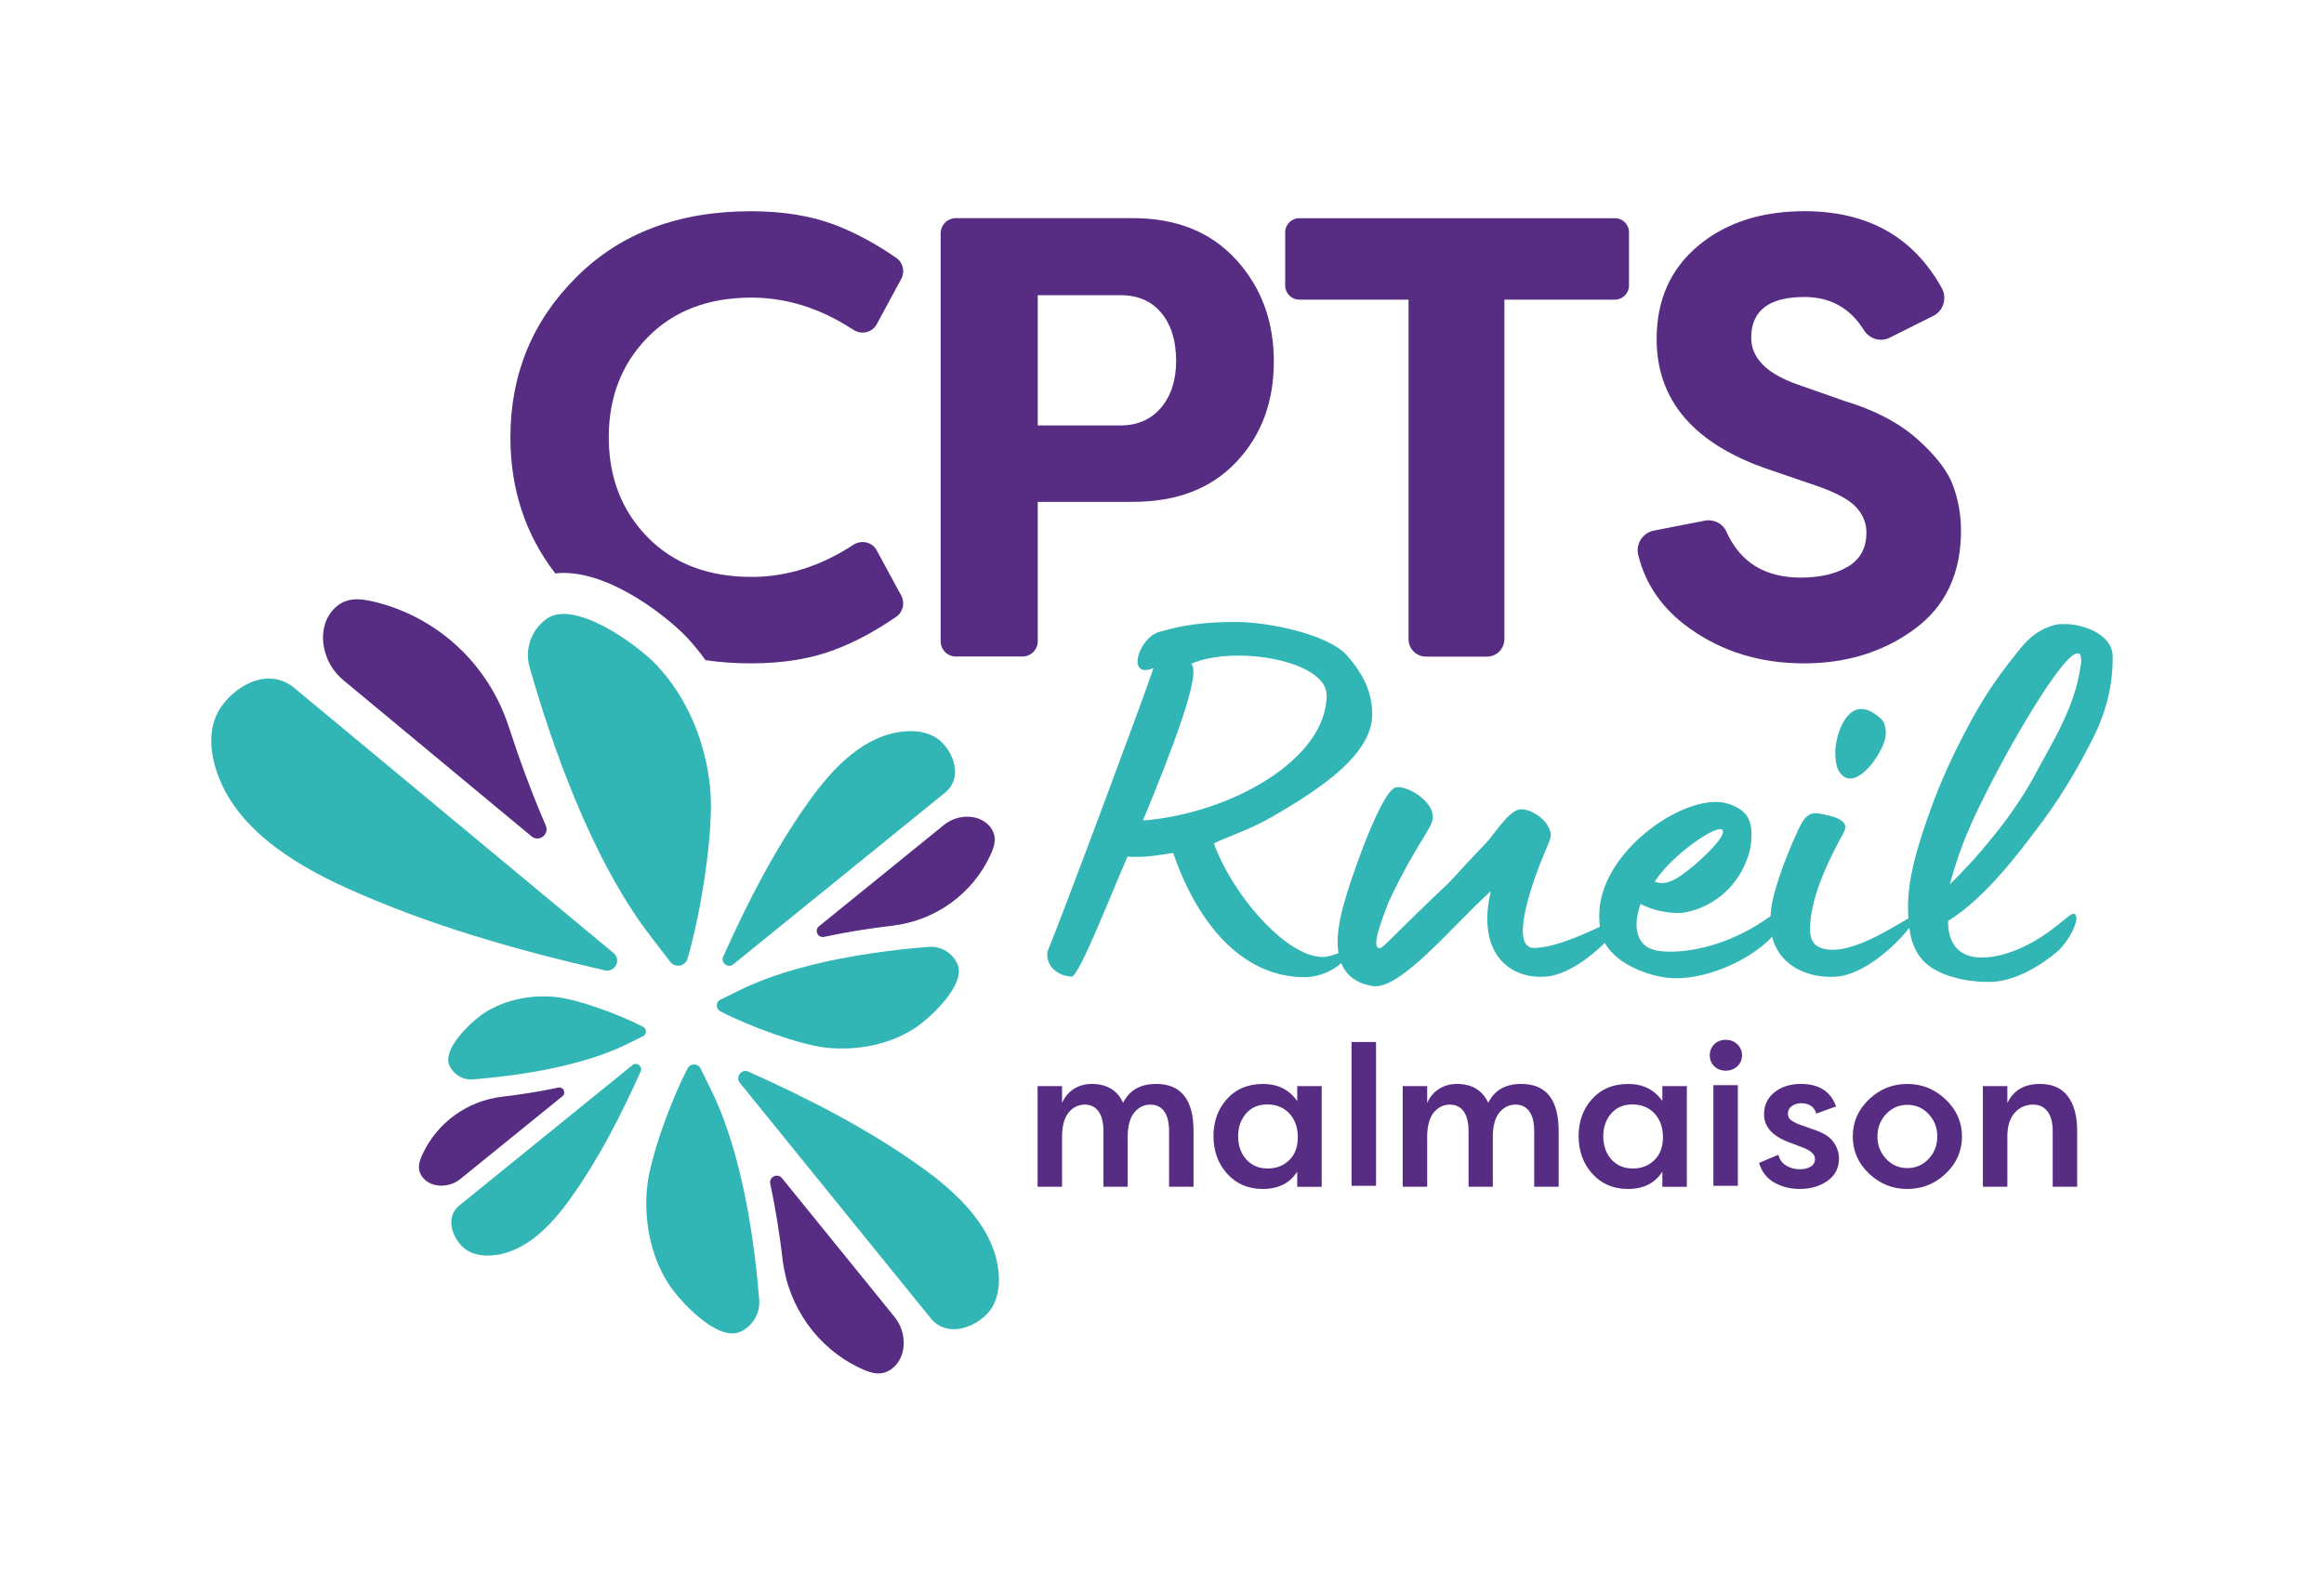
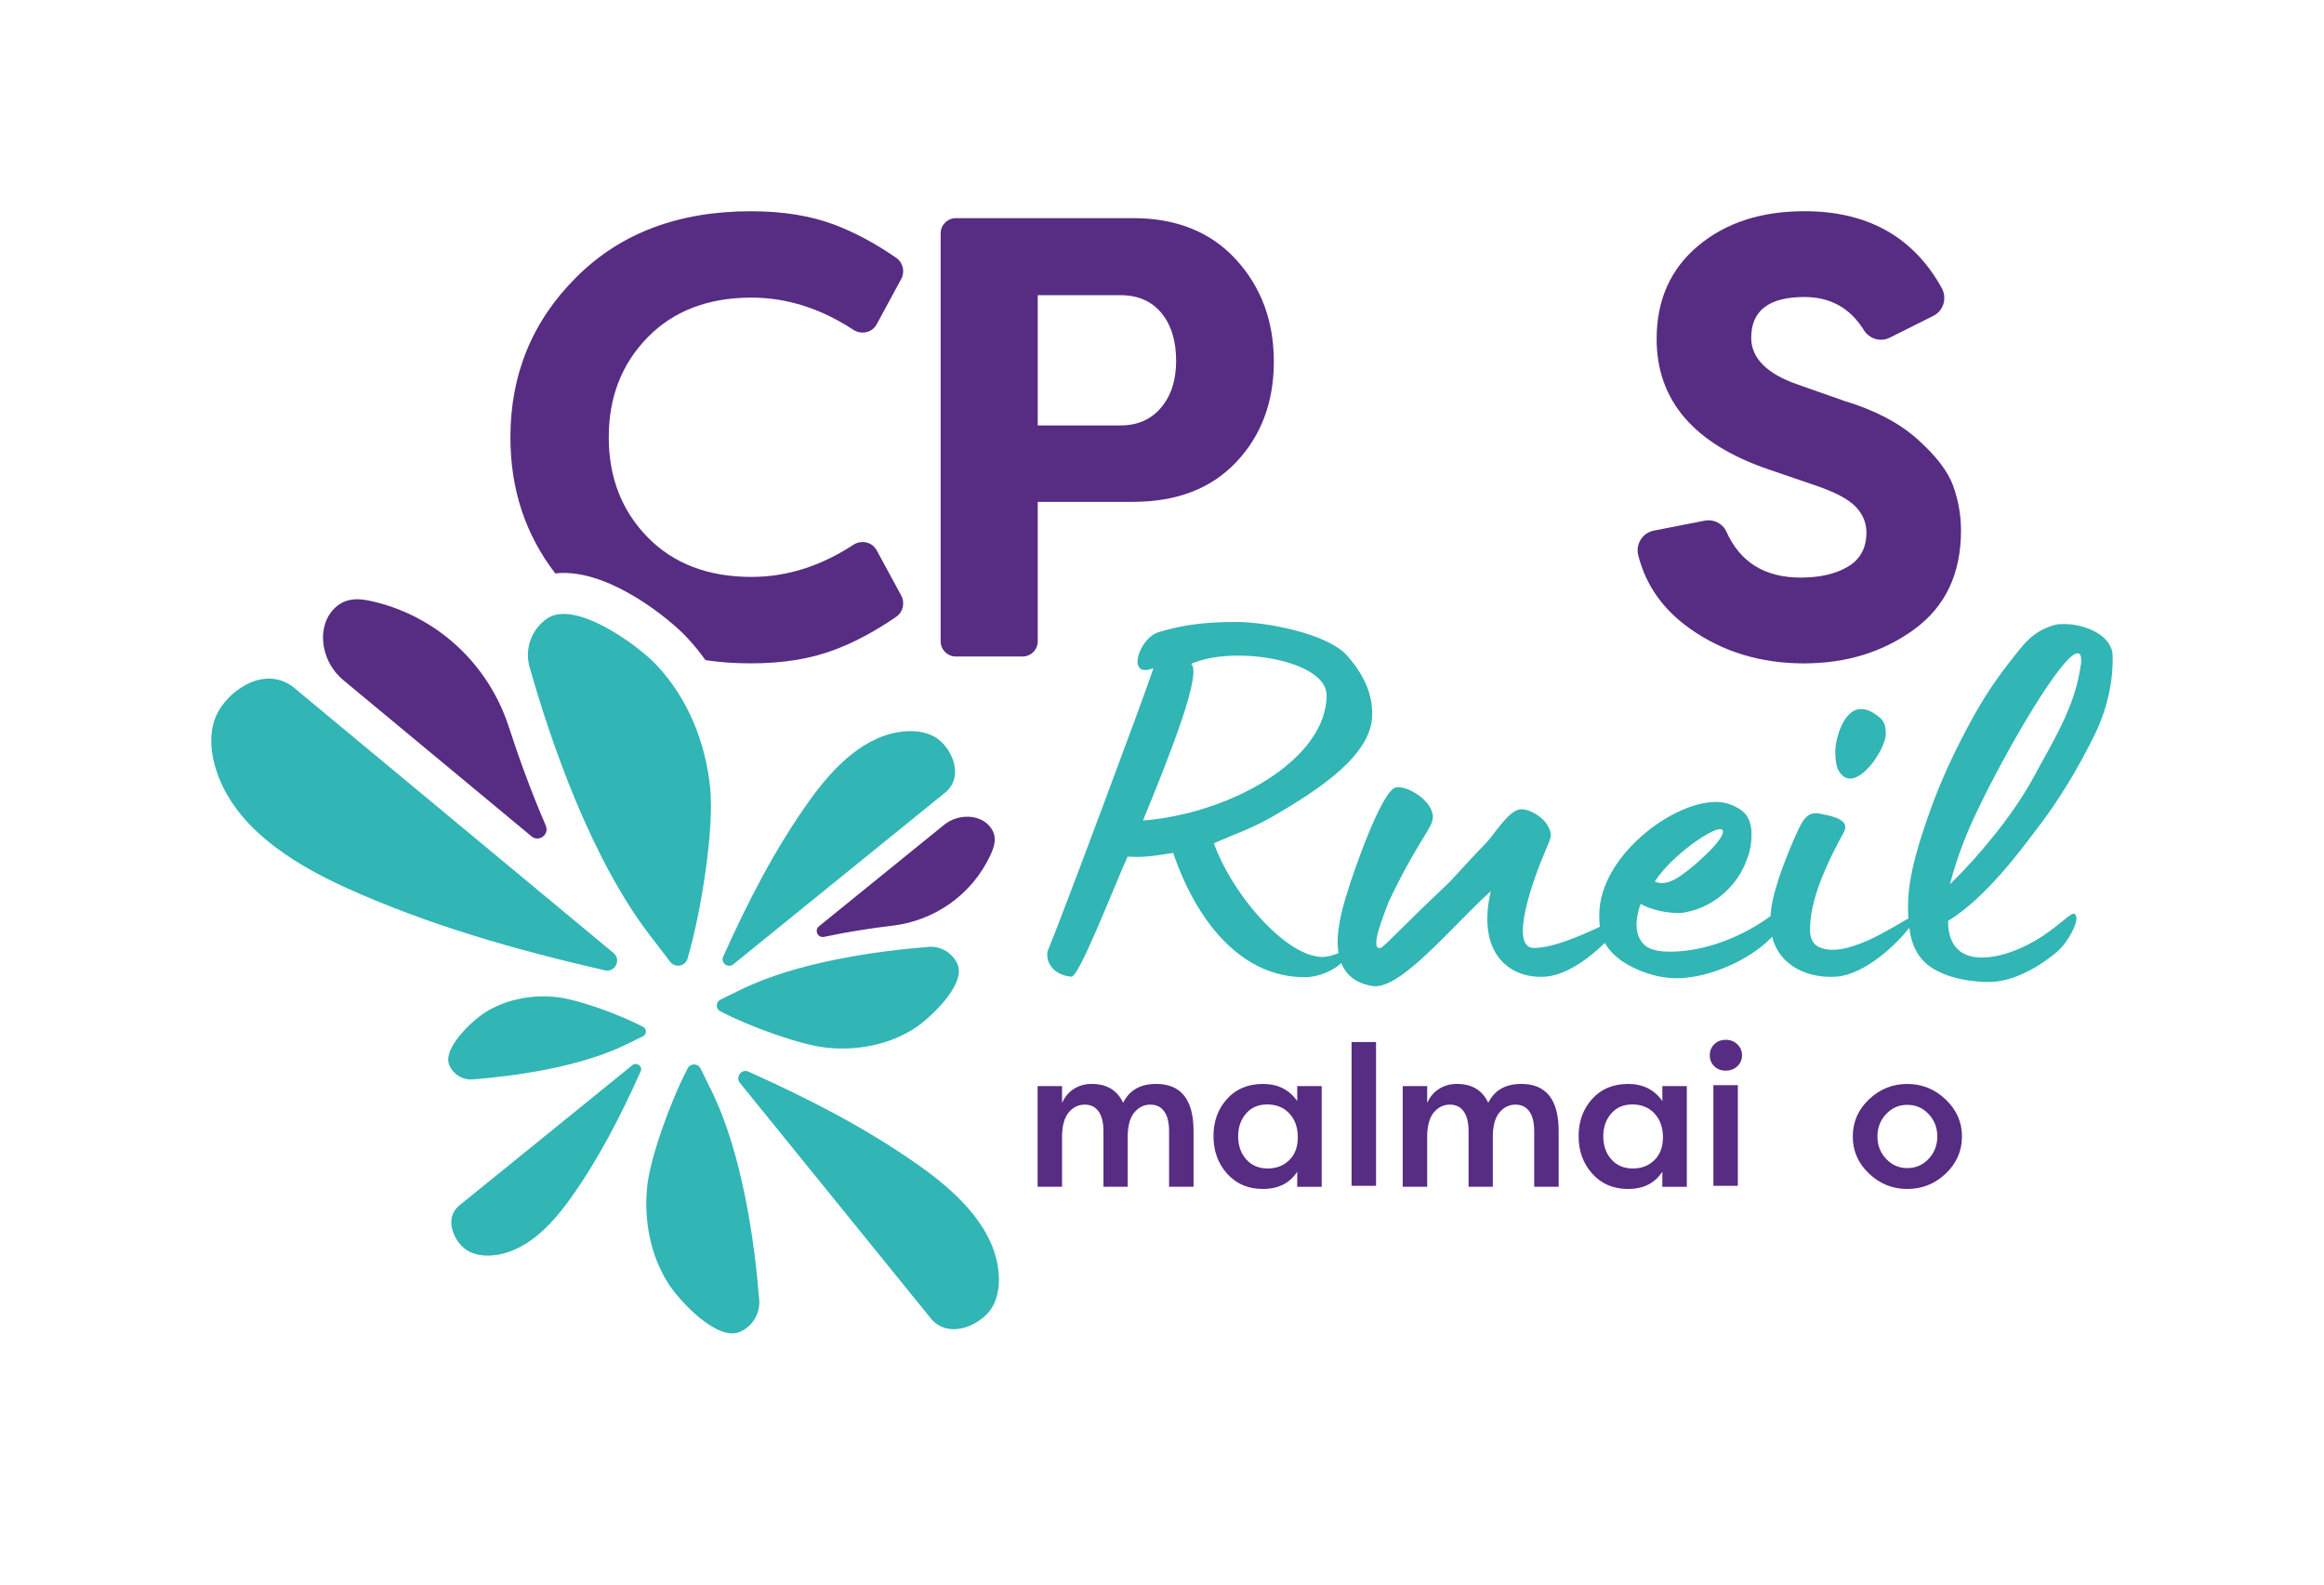
<svg xmlns="http://www.w3.org/2000/svg" width="100%" height="100%" viewBox="0 0 220 150" version="1.1" xml:space="preserve" style="fill-rule:evenodd;clip-rule:evenodd;stroke-linejoin:round;stroke-miterlimit:2;">
  <g transform="matrix(0.966,0,0,0.966,104.457,102.607)">
    <path d="M0,10.078L0,4.639C0,3.783 -0.16,3.132 -0.479,2.691C-0.798,2.248 -1.249,2.028 -1.833,2.028C-2.443,2.028 -2.96,2.275 -3.384,2.769C-3.806,3.262 -4.03,4.016 -4.056,5.029L-4.056,10.078L-6.453,10.078L-6.453,0.214L-4.056,0.214L-4.056,1.872C-3.795,1.274 -3.409,0.812 -2.895,0.487C-2.383,0.164 -1.801,0 -1.15,0C0.33,0 1.356,0.617 1.929,1.851C2.54,0.617 3.617,0 5.164,0C7.607,0 8.829,1.541 8.829,4.62L8.829,10.078L6.432,10.078L6.432,4.639C6.432,3.783 6.272,3.132 5.953,2.691C5.636,2.248 5.183,2.028 4.599,2.028C3.988,2.028 3.472,2.275 3.05,2.769C2.626,3.262 2.404,4.016 2.376,5.029L2.376,10.078L0,10.078Z" style="fill:rgb(87,44,131);fill-rule:nonzero;" />
  </g>
  <g transform="matrix(0.966,0,0,0.966,117.208,107.599)">
    <path d="M0,-0.04C0,0.871 0.262,1.625 0.789,2.223C1.316,2.819 2.019,3.119 2.905,3.119C3.749,3.119 4.45,2.846 5.009,2.301C5.567,1.755 5.848,1.008 5.848,0.059C5.848,-0.903 5.571,-1.679 5.019,-2.271C4.467,-2.861 3.743,-3.157 2.847,-3.157C1.975,-3.157 1.283,-2.859 0.77,-2.261C0.256,-1.663 0,-0.922 0,-0.04M5.79,-4.952L8.187,-4.952L8.187,4.912L5.79,4.912L5.79,3.43C5.061,4.561 3.938,5.126 2.416,5.126C0.987,5.126 -0.176,4.629 -1.073,3.636C-1.969,2.641 -2.416,1.411 -2.416,-0.059C-2.416,-1.501 -1.975,-2.712 -1.092,-3.695C-0.208,-4.675 0.968,-5.166 2.437,-5.166C3.892,-5.166 5.009,-4.606 5.79,-3.489L5.79,-4.952Z" style="fill:rgb(87,44,131);fill-rule:nonzero;" />
  </g>
  <g transform="matrix(-0.966,0,0,0.966,555.441,-151.547)">
    <rect x="440.144" y="258.992" width="2.397" height="14.092" style="fill:rgb(87,44,131);" />
  </g>
  <g transform="matrix(0.966,0,0,0.966,139.021,102.607)">
    <path d="M0,10.078L0,4.639C0,3.783 -0.16,3.132 -0.479,2.691C-0.798,2.248 -1.249,2.028 -1.833,2.028C-2.443,2.028 -2.96,2.275 -3.384,2.769C-3.806,3.262 -4.03,4.016 -4.056,5.029L-4.056,10.078L-6.453,10.078L-6.453,0.214L-4.056,0.214L-4.056,1.872C-3.795,1.274 -3.409,0.812 -2.895,0.487C-2.383,0.164 -1.801,0 -1.15,0C0.33,0 1.356,0.617 1.929,1.851C2.54,0.617 3.617,0 5.164,0C7.607,0 8.829,1.541 8.829,4.62L8.829,10.078L6.432,10.078L6.432,4.639C6.432,3.783 6.272,3.132 5.953,2.691C5.636,2.248 5.183,2.028 4.599,2.028C3.988,2.028 3.472,2.275 3.05,2.769C2.626,3.262 2.404,4.016 2.376,5.029L2.376,10.078L0,10.078Z" style="fill:rgb(87,44,131);fill-rule:nonzero;" />
  </g>
  <g transform="matrix(0.966,0,0,0.966,151.773,107.599)">
    <path d="M0,-0.04C0,0.871 0.262,1.625 0.789,2.223C1.316,2.819 2.019,3.119 2.905,3.119C3.749,3.119 4.45,2.846 5.009,2.301C5.567,1.755 5.848,1.008 5.848,0.059C5.848,-0.903 5.571,-1.679 5.019,-2.271C4.467,-2.861 3.743,-3.157 2.847,-3.157C1.975,-3.157 1.283,-2.859 0.77,-2.261C0.256,-1.663 0,-0.922 0,-0.04M5.79,-4.952L8.187,-4.952L8.187,4.912L5.79,4.912L5.79,3.43C5.061,4.561 3.938,5.126 2.416,5.126C0.987,5.126 -0.176,4.629 -1.073,3.636C-1.969,2.641 -2.416,1.411 -2.416,-0.059C-2.416,-1.501 -1.975,-2.712 -1.092,-3.695C-0.208,-4.675 0.968,-5.166 2.437,-5.166C3.892,-5.166 5.009,-4.606 5.79,-3.489L5.79,-4.952Z" style="fill:rgb(87,44,131);fill-rule:nonzero;" />
  </g>
  <g transform="matrix(0.966,0,0,0.966,-297.533,-151.756)">
    <path d="M478.307,273.3L475.91,273.3L475.91,263.436L478.307,263.436L478.307,273.3ZM475.996,261.585C475.704,261.299 475.557,260.942 475.557,260.514C475.557,260.084 475.704,259.725 475.996,259.431C476.29,259.139 476.664,258.992 477.117,258.992C477.573,258.992 477.953,259.139 478.257,259.431C478.563,259.725 478.717,260.084 478.717,260.514C478.717,260.942 478.563,261.299 478.257,261.585C477.953,261.872 477.573,262.015 477.117,262.015C476.664,262.015 476.29,261.872 475.996,261.585" style="fill:rgb(87,44,131);fill-rule:nonzero;" />
  </g>
  <g transform="matrix(0.966,0,0,0.966,166.52,105.073)">
-     <path d="M0,5.187L1.891,4.387C2.009,4.855 2.265,5.21 2.662,5.449C3.059,5.691 3.504,5.81 3.997,5.81C4.4,5.81 4.746,5.729 5.04,5.567C5.332,5.403 5.479,5.141 5.479,4.778C5.479,4.375 5.12,4.024 4.406,3.724L2.964,3.178C1.314,2.567 0.489,1.652 0.489,0.43C0.489,-0.466 0.829,-1.188 1.511,-1.734C2.194,-2.28 3.054,-2.553 4.093,-2.553C5.874,-2.553 7.024,-1.818 7.544,-0.349L5.615,0.353C5.408,-0.323 4.906,-0.661 4.114,-0.661C3.776,-0.661 3.476,-0.571 3.218,-0.388C2.958,-0.206 2.828,0.048 2.828,0.371C2.828,0.619 2.918,0.816 3.1,0.966C3.281,1.117 3.535,1.255 3.86,1.385L5.321,1.912C6.27,2.21 6.927,2.62 7.29,3.14C7.654,3.659 7.836,4.192 7.836,4.738C7.836,5.674 7.463,6.409 6.715,6.94C5.968,7.473 5.055,7.74 3.978,7.74C3.067,7.74 2.242,7.532 1.501,7.116C0.762,6.701 0.26,6.058 0,5.187" style="fill:rgb(87,44,131);fill-rule:nonzero;" />
-   </g>
+     </g>
  <g transform="matrix(0.966,0,0,0.966,178.545,109.698)">
    <path d="M0,-4.385C-0.565,-3.78 -0.848,-3.05 -0.848,-2.191C-0.848,-1.335 -0.565,-0.602 0,-0C0.567,0.605 1.257,0.907 2.076,0.907C2.907,0.907 3.606,0.605 4.171,-0C4.738,-0.602 5.019,-1.335 5.019,-2.191C5.019,-3.05 4.738,-3.78 4.171,-4.385C3.606,-4.99 2.907,-5.292 2.076,-5.292C1.257,-5.292 0.567,-4.99 0,-4.385M-1.675,1.444C-2.735,0.437 -3.264,-0.774 -3.264,-2.191C-3.264,-3.608 -2.735,-4.82 -1.675,-5.827C-0.617,-6.835 0.634,-7.339 2.076,-7.339C3.518,-7.339 4.774,-6.831 5.838,-5.817C6.904,-4.805 7.437,-3.596 7.437,-2.191C7.437,-0.774 6.906,0.437 5.848,1.444C4.788,2.45 3.531,2.954 2.076,2.954C0.634,2.954 -0.617,2.45 -1.675,1.444" style="fill:rgb(87,44,131);fill-rule:nonzero;" />
  </g>
  <g transform="matrix(0.966,0,0,0.966,187.71,102.607)">
-     <path d="M0,10.078L0,0.214L2.397,0.214L2.397,1.872C2.996,0.623 4.06,0 5.594,0C6.803,0 7.712,0.403 8.323,1.209C8.934,2.015 9.239,3.153 9.239,4.62L9.239,10.078L6.841,10.078L6.841,4.639C6.841,3.795 6.673,3.149 6.335,2.699C5.997,2.252 5.529,2.028 4.931,2.028C4.19,2.028 3.583,2.298 3.109,2.836C2.634,3.375 2.397,4.146 2.397,5.147L2.397,10.078L0,10.078Z" style="fill:rgb(87,44,131);fill-rule:nonzero;" />
-   </g>
+     </g>
  <g transform="matrix(0.966,0,0,0.966,82.99,30.701)">
    <path d="M0,22.143C-0.448,21.317 -1.513,21.098 -2.3,21.615C-5.496,23.706 -8.821,24.752 -12.266,24.752C-16.518,24.752 -19.913,23.457 -22.452,20.859C-24.99,18.26 -26.255,14.994 -26.255,11.072C-26.255,7.139 -24.99,3.883 -22.452,1.285C-19.913,-1.314 -16.518,-2.618 -12.266,-2.618C-8.821,-2.618 -5.496,-1.563 -2.3,0.528C-1.513,1.046 -0.448,0.827 0,0L2.409,-4.45C2.788,-5.147 2.589,-6.053 1.922,-6.511C-0.1,-7.905 -2.091,-8.98 -4.072,-9.737C-6.422,-10.633 -9.17,-11.081 -12.326,-11.081C-19.405,-11.081 -25.1,-8.941 -29.411,-4.639C-33.732,-0.348 -35.893,4.889 -35.893,11.072C-35.893,16.159 -34.429,20.6 -31.492,24.413C-31.223,24.373 -30.944,24.363 -30.665,24.363C-25.757,24.363 -20.261,28.943 -18.708,30.566C-18.011,31.293 -17.374,32.079 -16.776,32.906C-15.363,33.125 -13.879,33.224 -12.326,33.224C-9.17,33.224 -6.422,32.776 -4.072,31.87C-2.091,31.124 -0.1,30.048 1.922,28.654C2.589,28.196 2.788,27.29 2.409,26.584L0,22.143Z" style="fill:rgb(87,44,131);fill-rule:nonzero;" />
  </g>
  <g transform="matrix(0.966,0,0,0.966,98.237,42.524)">
    <path d="M0,-2.33L8.101,-2.33C9.777,-2.33 11.109,-2.913 12.09,-4.079C13.072,-5.247 13.562,-6.77 13.562,-8.653C13.562,-10.616 13.082,-12.18 12.121,-13.346C11.159,-14.512 9.819,-15.095 8.101,-15.095L0,-15.095L0,-2.33ZM-1.494,20.315L-8.018,20.315C-8.844,20.315 -9.513,19.646 -9.513,18.821L-9.513,-21.151C-9.513,-21.976 -8.844,-22.645 -8.018,-22.645L9.328,-22.645C13.583,-22.645 16.947,-21.294 19.424,-18.593C21.898,-15.894 23.136,-12.56 23.136,-8.59C23.136,-4.622 21.909,-1.338 19.455,1.258C16.999,3.859 13.625,5.157 9.328,5.157L0,5.157L0,18.821C0,19.646 -0.669,20.315 -1.494,20.315" style="fill:rgb(87,44,131);fill-rule:nonzero;" />
  </g>
  <g transform="matrix(0.966,0,0,0.966,122.993,62.156)">
-     <path d="M0,-42.96L30.935,-42.96C31.697,-42.96 32.314,-42.343 32.314,-41.581L32.314,-36.361C32.314,-35.6 31.697,-34.982 30.935,-34.982L20.102,-34.982L20.102,-1.705C20.102,-0.764 19.339,0 18.397,0L12.417,0C11.475,0 10.711,-0.764 10.711,-1.705L10.711,-34.982L0,-34.982C-0.762,-34.982 -1.379,-35.6 -1.379,-36.361L-1.379,-41.581C-1.379,-42.343 -0.762,-42.96 0,-42.96" style="fill:rgb(87,44,131);fill-rule:nonzero;" />
-   </g>
+     </g>
  <g transform="matrix(0.966,0,0,0.966,156.557,32.561)">
    <path d="M0,18.291L4.995,17.314C5.863,17.144 6.75,17.583 7.112,18.39C8.459,21.392 10.886,22.893 14.391,22.893C16.274,22.893 17.818,22.535 19.026,21.82C20.232,21.102 20.836,19.989 20.836,18.475C20.836,17.533 20.487,16.694 19.793,15.958C19.097,15.222 17.788,14.526 15.865,13.872L11.201,12.276C3.918,9.78 0.277,5.525 0.277,-0.49C0.277,-4.294 1.626,-7.333 4.327,-9.604C7.028,-11.873 10.505,-13.01 14.76,-13.01C20.949,-13.01 25.432,-10.501 28.213,-5.486C28.758,-4.504 28.399,-3.257 27.394,-2.755L23.109,-0.613C22.199,-0.158 21.115,-0.504 20.578,-1.368C19.238,-3.524 17.298,-4.602 14.76,-4.602C11.283,-4.602 9.545,-3.271 9.545,-0.611C9.545,1.394 11.078,2.927 14.146,3.99L18.688,5.586C21.674,6.487 24.067,7.746 25.869,9.361C27.668,10.977 28.824,12.49 29.335,13.903C29.847,15.314 30.103,16.776 30.103,18.29C30.103,22.505 28.578,25.727 25.531,27.956C22.482,30.187 18.873,31.301 14.699,31.301C10.442,31.301 6.709,30.156 3.498,27.864C0.872,25.992 -0.803,23.6 -1.528,20.687C-1.798,19.603 -1.095,18.505 0,18.291" style="fill:rgb(87,44,131);fill-rule:nonzero;" />
  </g>
  <g transform="matrix(0.966,0,0,0.966,51.807,89.891)">
    <path d="M0,-32.454C-1.546,-31.397 -2.243,-29.482 -1.732,-27.681C0.361,-20.305 4.285,-8.92 10.061,-1.394L12.046,1.197C12.524,1.821 13.519,1.652 13.741,0.897C15.134,-3.843 16.349,-11.849 15.969,-15.791C15.534,-20.258 13.768,-24.668 10.665,-27.93C8.734,-29.946 2.72,-34.275 0,-32.454" style="fill:rgb(49,181,181);fill-rule:nonzero;" />
  </g>
  <g transform="matrix(0.966,0,0,0.966,85.757,91.61)">
    <path d="M0,-23.173C-3.995,-22.898 -7.109,-19.646 -9.449,-16.382C-12.848,-11.635 -15.511,-6.421 -17.904,-1.093C-18.18,-0.48 -17.435,0.087 -16.913,-0.336L3.967,-17.264C5.548,-18.714 4.675,-21.049 3.385,-22.221C2.49,-23.018 1.207,-23.26 0,-23.173" style="fill:rgb(49,181,181);fill-rule:nonzero;" />
  </g>
  <g transform="matrix(0.966,0,0,0.966,51.665,58.032)">
    <path d="M0,20.824C-1.439,17.498 -2.644,14.168 -3.629,11.138C-5.599,5.073 -10.528,0.44 -16.721,-1.083C-18.148,-1.432 -19.704,-1.666 -20.921,-0.228C-21.727,0.724 -21.972,2.031 -21.755,3.259L-21.751,3.283C-21.523,4.573 -20.845,5.741 -19.837,6.577L-1.398,21.882C-0.665,22.49 0.378,21.699 0,20.824" style="fill:rgb(87,44,131);fill-rule:nonzero;" />
  </g>
  <g transform="matrix(0.966,0,0,0.966,20.321,82.805)">
    <path d="M0,-10.771C1.597,-4.895 7.372,-1.216 12.937,1.304C21.024,4.962 29.588,7.384 38.243,9.37C39.245,9.6 39.878,8.325 39.087,7.669L7.635,-18.444C5.002,-20.371 1.779,-18.375 0.413,-16.103C-0.509,-14.531 -0.488,-12.545 0,-10.771" style="fill:rgb(49,181,181);fill-rule:nonzero;" />
  </g>
  <g transform="matrix(0.966,0,0,0.966,42.526,95.591)">
    <path d="M0,5.407C0.393,6.33 1.326,6.9 2.326,6.82C6.43,6.492 12.839,5.621 17.41,3.367L18.983,2.594C19.366,2.406 19.373,1.864 18.994,1.666C16.643,0.436 12.562,-1.041 10.449,-1.253C8.052,-1.493 5.544,-1.026 3.501,0.266C2.237,1.071 -0.673,3.784 0,5.407Z" style="fill:rgb(49,181,181);fill-rule:nonzero;" />
  </g>
  <g transform="matrix(0.966,0,0,0.966,52.846,112.149)">
-     <path d="M0,-9.52C-1.908,-9.11 -3.794,-8.824 -5.497,-8.624C-8.893,-8.224 -11.839,-6.111 -13.289,-3.014C-13.623,-2.299 -13.909,-1.504 -13.28,-0.712C-12.863,-0.188 -12.201,0.078 -11.531,0.093L-11.518,0.093C-10.815,0.108 -10.129,-0.126 -9.583,-0.569L0.41,-8.673C0.808,-8.995 0.5,-9.628 0,-9.52" style="fill:rgb(87,44,131);fill-rule:nonzero;" />
-   </g>
+     </g>
  <g transform="matrix(0.966,0,0,0.966,46.525,100.565)">
    <path d="M0,18.921C3.262,18.697 5.805,16.041 7.715,13.376C10.491,9.5 12.665,5.242 14.619,0.892C14.844,0.392 14.236,-0.071 13.81,0.274L-3.239,14.096C-4.53,15.28 -3.817,17.186 -2.764,18.144C-2.033,18.794 -0.985,18.992 0,18.921" style="fill:rgb(49,181,181);fill-rule:nonzero;" />
  </g>
  <g transform="matrix(0.966,0,0,0.966,90.654,97.701)">
    <path d="M0,-6.622C-0.482,-7.752 -1.624,-8.451 -2.849,-8.353C-7.874,-7.951 -15.724,-6.884 -21.322,-4.124L-23.248,-3.178C-23.718,-2.947 -23.725,-2.283 -23.261,-2.04C-20.382,-0.534 -15.384,1.274 -12.797,1.535C-9.861,1.829 -6.79,1.256 -4.287,-0.326C-2.739,-1.312 0.825,-4.634 0,-6.622" style="fill:rgb(49,181,181);fill-rule:nonzero;" />
  </g>
  <g transform="matrix(0.966,0,0,0.966,78.013,77.421)">
    <path d="M0,11.661C2.322,11.162 4.617,10.813 6.692,10.568C10.865,10.074 14.497,7.498 16.278,3.692C16.687,2.817 17.037,1.844 16.266,0.874C15.756,0.232 14.945,-0.094 14.125,-0.112L14.109,-0.112C13.248,-0.131 12.408,0.156 11.739,0.699L-0.499,10.623C-0.985,11.016 -0.611,11.792 0,11.661" style="fill:rgb(87,44,131);fill-rule:nonzero;" />
  </g>
  <g transform="matrix(0.966,0,0,0.966,70.014,101.519)">
    <path d="M0,25.439C1.255,24.904 2.031,23.635 1.923,22.275C1.476,16.692 0.291,7.972 -2.775,1.754L-3.826,-0.385C-4.083,-0.907 -4.82,-0.916 -5.09,-0.4C-6.763,2.798 -8.772,8.35 -9.061,11.224C-9.387,14.485 -8.751,17.897 -6.994,20.677C-5.898,22.396 -2.208,26.355 0,25.439" style="fill:rgb(49,181,181);fill-rule:nonzero;" />
  </g>
  <g transform="matrix(0.966,0,0,0.966,72.916,129.291)">
-     <path d="M0,-17.832C0.554,-15.253 0.942,-12.703 1.215,-10.398C1.763,-5.763 4.625,-1.728 8.852,0.25C9.824,0.704 10.905,1.094 11.983,0.237C12.696,-0.329 13.058,-1.231 13.078,-2.141L13.078,-2.159C13.099,-3.116 12.78,-4.049 12.178,-4.792L1.153,-18.387C0.716,-18.926 -0.146,-18.511 0,-17.832" style="fill:rgb(87,44,131);fill-rule:nonzero;" />
-   </g>
+     </g>
  <g transform="matrix(0.966,0,0,0.966,94.547,107.102)">
    <path d="M0,14.032C-0.305,9.595 -3.918,6.135 -7.544,3.536C-12.817,-0.24 -18.609,-3.198 -24.527,-5.857C-25.209,-6.163 -25.839,-5.336 -25.368,-4.755L-6.564,18.439C-4.953,20.195 -2.36,19.225 -1.057,17.792C-0.172,16.798 0.096,15.373 0,14.032" style="fill:rgb(49,181,181);fill-rule:nonzero;" />
  </g>
  <g transform="matrix(0.966,0,0,0.966,175.135,67.117)">
    <path d="M0,6.817C1.57,6.817 3.503,3.695 3.503,2.446C3.503,1.769 3.382,1.249 2.96,0.885C2.235,0.26 1.63,0 1.088,0C-0.665,0 -1.449,2.966 -1.449,4.163C-1.449,5.047 -1.329,5.724 -1.087,6.088C-0.785,6.609 -0.363,6.817 0,6.817" style="fill:rgb(49,181,181);fill-rule:nonzero;" />
  </g>
  <g transform="matrix(0.966,0,0,0.966,184.589,68.777)">
    <path d="M0,15.453C0.724,12.644 1.812,9.99 2.898,7.805C5.677,2.029 11.052,-7.181 12.501,-7.181C12.743,-7.181 12.864,-6.972 12.864,-6.504C12.864,-6.348 12.864,-6.14 12.803,-5.932C12.259,-1.874 9.965,1.665 8.213,4.943C7.126,6.972 5.496,9.262 3.986,11.082C3.019,12.279 1.812,13.684 0,15.453M-79.079,9.209C-76.18,2.185 -73.281,-5.36 -74.368,-6.14C-70.201,-8.013 -61.082,-6.504 -61.082,-3.071C-61.082,3.226 -70.503,8.533 -79.079,9.209M-22.286,10.146C-21.803,10.874 -25.366,13.944 -25.97,14.309C-26.695,14.881 -27.842,15.661 -28.929,15.193C-27.238,12.539 -22.708,9.47 -22.286,10.146M8.273,10.354C10.629,7.336 12.562,4.11 14.192,0.78C15.461,-1.822 16.004,-4.528 15.943,-6.972C15.884,-8.95 13.226,-10.043 11.233,-10.043C10.871,-10.043 10.508,-10.043 10.206,-9.939C8.273,-9.366 7.429,-8.326 6.401,-7.025C4.408,-4.528 3.14,-2.602 1.631,0.259C0.302,2.757 -0.967,5.515 -1.872,8.065C-2.96,11.082 -4.107,14.569 -4.107,17.587C-4.107,18 -4.094,18.406 -4.071,18.807C-5.5,19.563 -10.279,22.852 -12.864,21.593C-13.71,21.177 -13.71,20.188 -13.71,19.877C-13.71,17.742 -12.864,14.829 -10.449,10.458C-10.026,9.73 -10.147,9.054 -12.261,8.637C-13.529,8.325 -14.072,8.429 -14.857,10.094C-15.34,11.135 -16.729,14.257 -17.333,16.858C-17.478,17.477 -17.549,18.043 -17.579,18.578C-21.1,21.123 -24.753,22.061 -27.42,22.061C-28.567,22.061 -29.473,21.853 -29.956,21.385C-30.922,20.448 -30.862,18.939 -30.318,17.379C-29.292,17.951 -27.842,18.263 -26.755,18.263C-26.453,18.263 -26.211,18.263 -25.97,18.211C-22.829,17.639 -20.715,15.298 -19.931,13.112C-19.568,12.227 -19.447,11.395 -19.447,10.666C-19.447,10.354 -19.447,10.094 -19.508,9.782C-19.689,8.897 -20.051,8.325 -21.017,7.857C-21.622,7.544 -22.286,7.389 -22.95,7.389C-27.238,7.389 -34.365,12.747 -34.365,18.471C-34.365,18.871 -34.352,19.253 -34.309,19.622C-36.196,20.514 -38.927,21.697 -40.766,21.697C-43.242,21.697 -40.887,15.037 -39.619,12.123C-39.135,10.874 -38.833,10.666 -39.498,9.574C-39.92,8.897 -41.189,8.013 -42.155,8.117C-43.303,8.273 -44.752,10.719 -45.537,11.499C-46.624,12.592 -48.013,14.152 -49.04,15.245C-53.992,19.928 -55.502,21.645 -55.804,21.697C-56.892,21.905 -55.563,18.68 -55.02,17.223C-52.12,11.082 -50.671,9.99 -50.671,8.846C-50.671,7.232 -53.328,5.671 -54.355,5.984C-55.744,6.452 -58.462,14.257 -59.065,16.286C-59.564,17.86 -60.239,20.25 -59.917,22.206C-60.343,22.361 -60.896,22.582 -61.565,22.582C-61.806,22.582 -62.047,22.529 -62.289,22.478C-65.671,21.75 -70.382,16.286 -72.133,11.447C-70.322,10.614 -68.51,10.042 -66.517,8.897C-61.624,6.087 -56.612,2.705 -56.612,-1.198C-56.612,-3.331 -57.458,-5.099 -59.088,-6.972C-61.021,-9.107 -66.94,-10.251 -69.959,-10.251C-72.859,-10.251 -75.094,-9.991 -77.509,-9.262C-79.502,-8.69 -80.771,-4.631 -78.052,-5.724C-78.717,-3.591 -87.172,19.044 -88.441,22.061C-88.622,23.362 -87.582,24.407 -86.073,24.511C-85.287,24.407 -82.099,16.13 -80.589,12.747C-78.898,12.852 -77.811,12.644 -76.12,12.384C-73.522,19.928 -68.933,24.559 -63.256,24.559C-61.718,24.559 -60.375,23.848 -59.645,23.181C-59.189,24.316 -58.243,25.186 -56.469,25.443C-53.751,25.704 -48.738,19.512 -44.994,16.13C-46.443,22.374 -43.001,24.767 -39.619,24.507C-37.595,24.355 -35.363,22.719 -33.818,21.201C-33.497,21.784 -32.996,22.357 -32.19,22.946C-30.862,23.883 -28.748,24.664 -26.815,24.664C-23.554,24.664 -19.629,22.842 -17.575,20.761C-17.518,20.703 -17.478,20.645 -17.424,20.587C-16.664,23.638 -13.65,24.702 -11.113,24.507C-8.376,24.302 -5.262,21.391 -3.984,19.72C-3.752,21.47 -3.091,23 -1.269,23.935C0.543,24.872 2.596,25.027 3.865,25.027C6.341,25.027 8.999,23.362 10.508,22.061C11.596,21.125 12.562,19.199 12.38,18.628C12.139,17.899 11.717,18.628 9.724,20.085C8.273,21.177 5.556,22.634 3.14,22.634C-0.061,22.634 -0.181,19.98 -0.181,19.044C3.503,16.806 7.005,12.019 8.273,10.354" style="fill:rgb(49,181,181);fill-rule:nonzero;" />
  </g>
</svg>